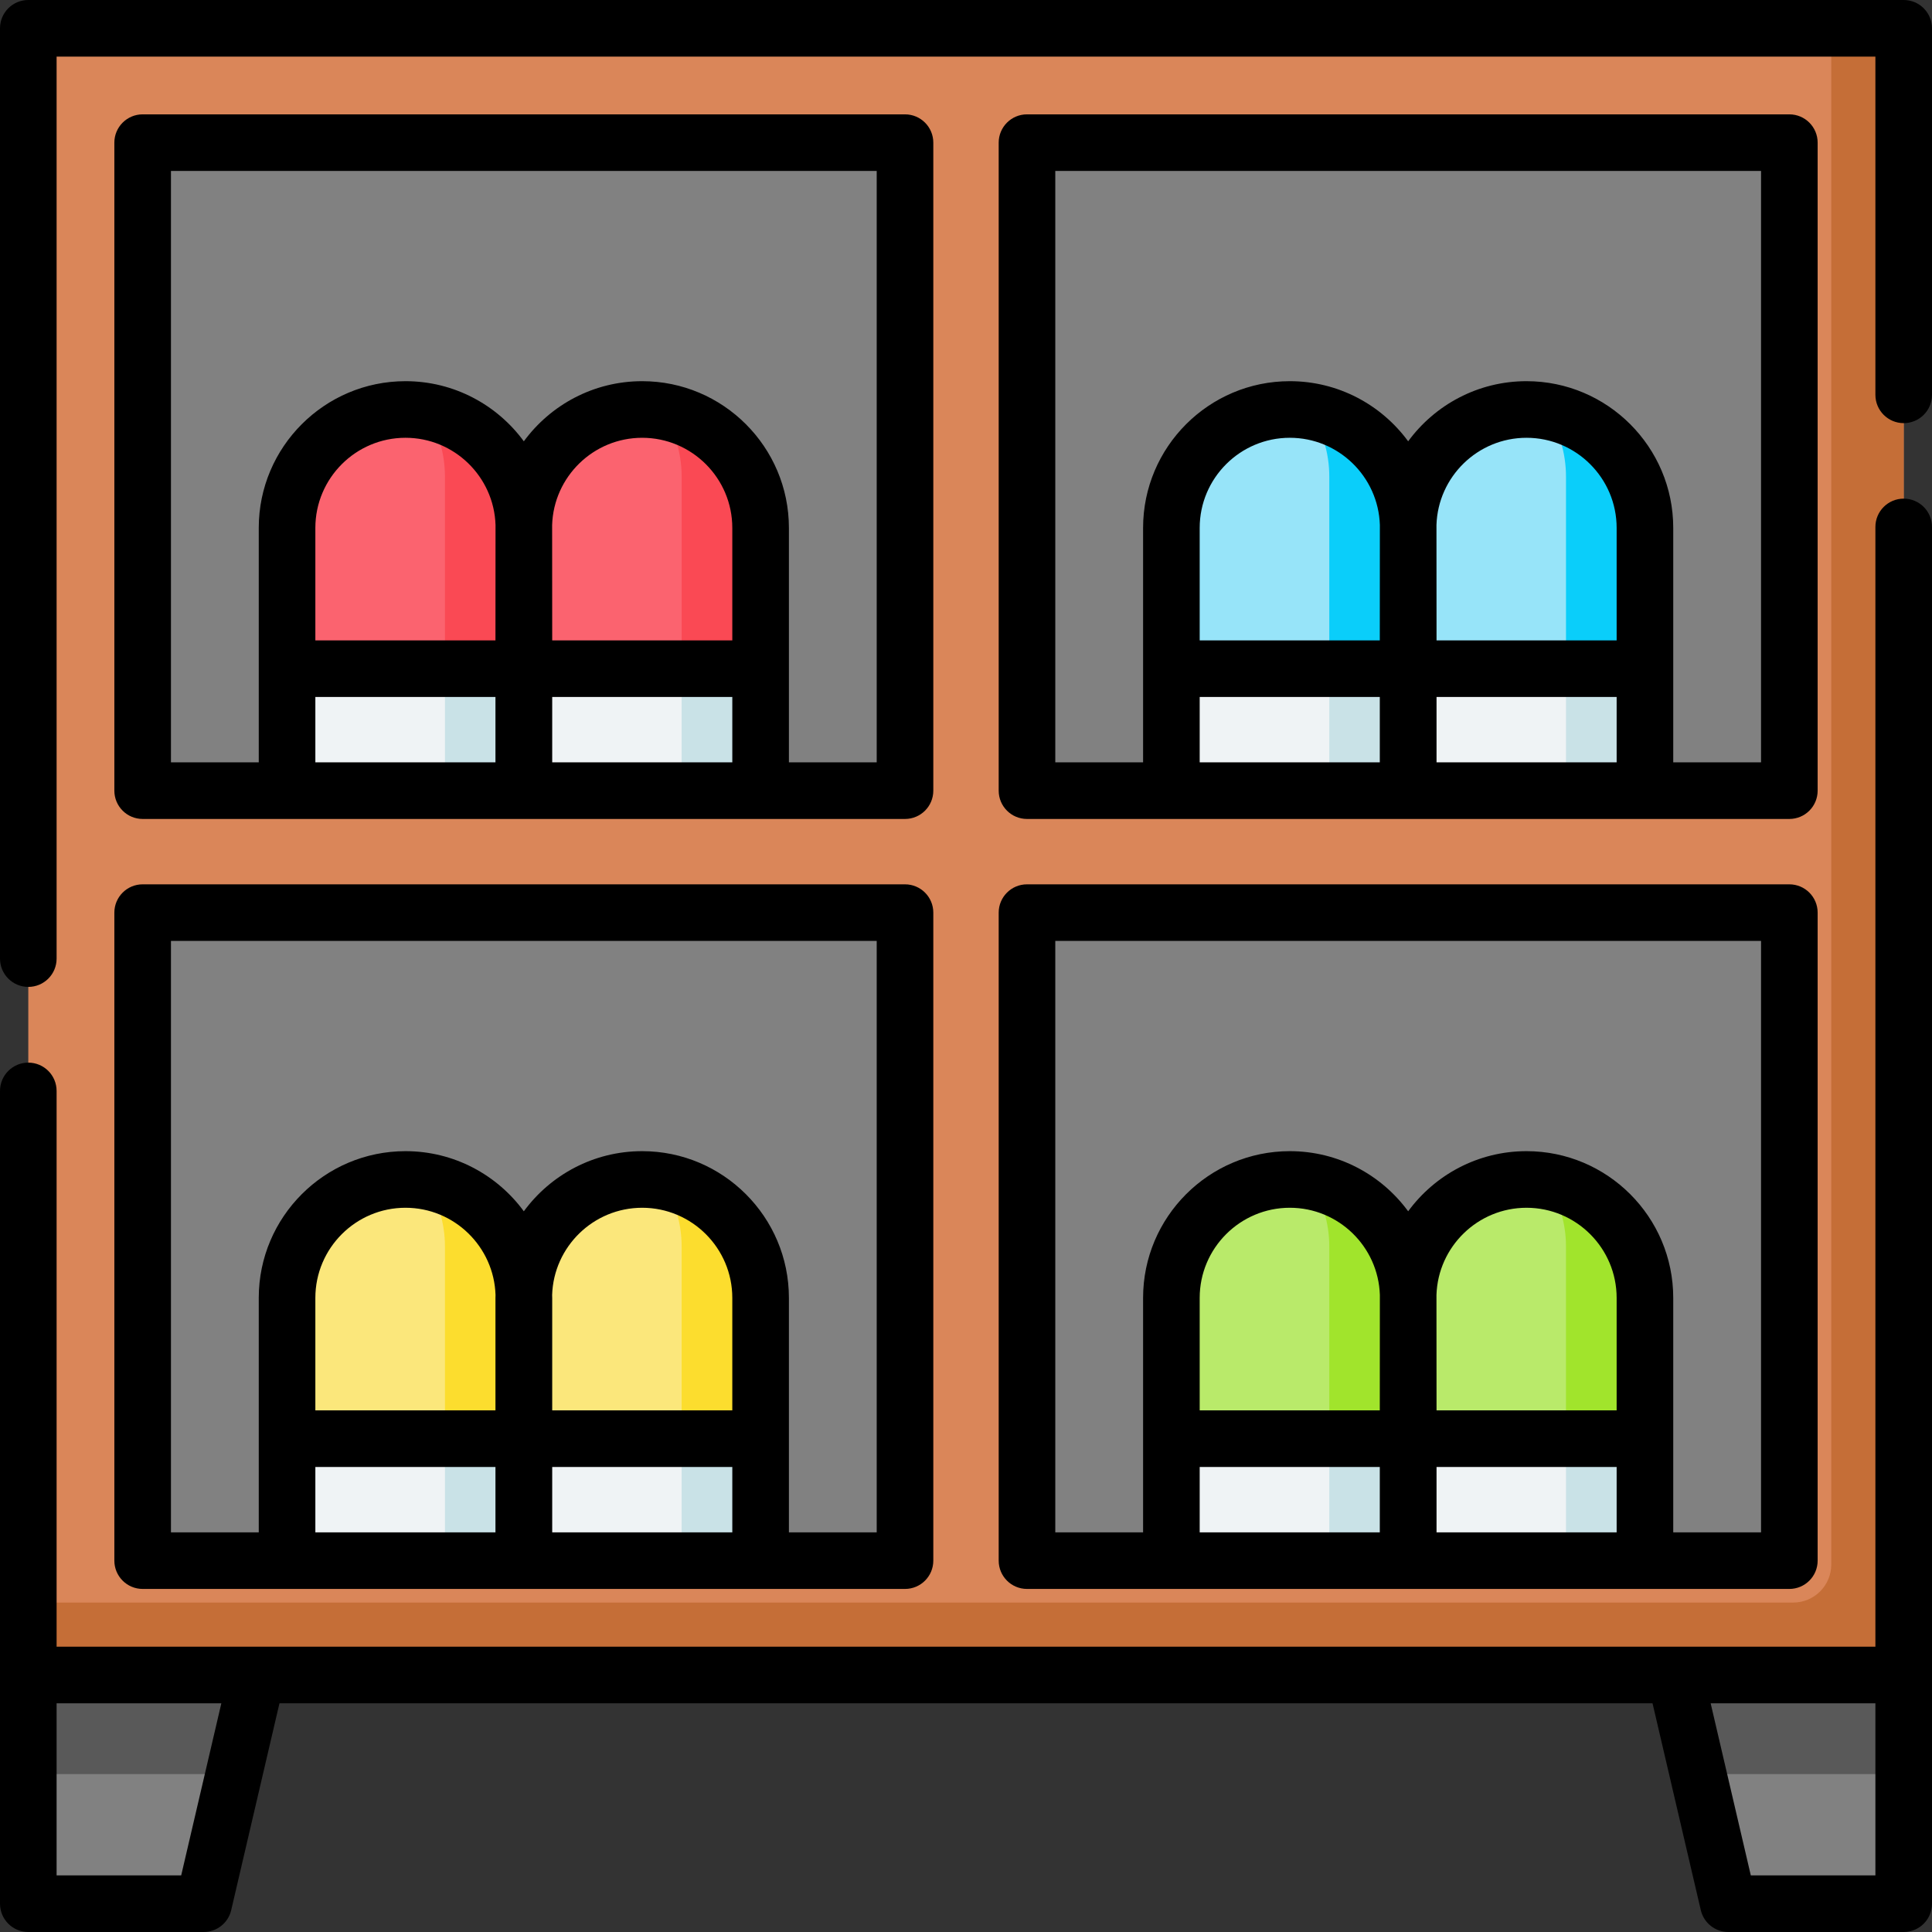
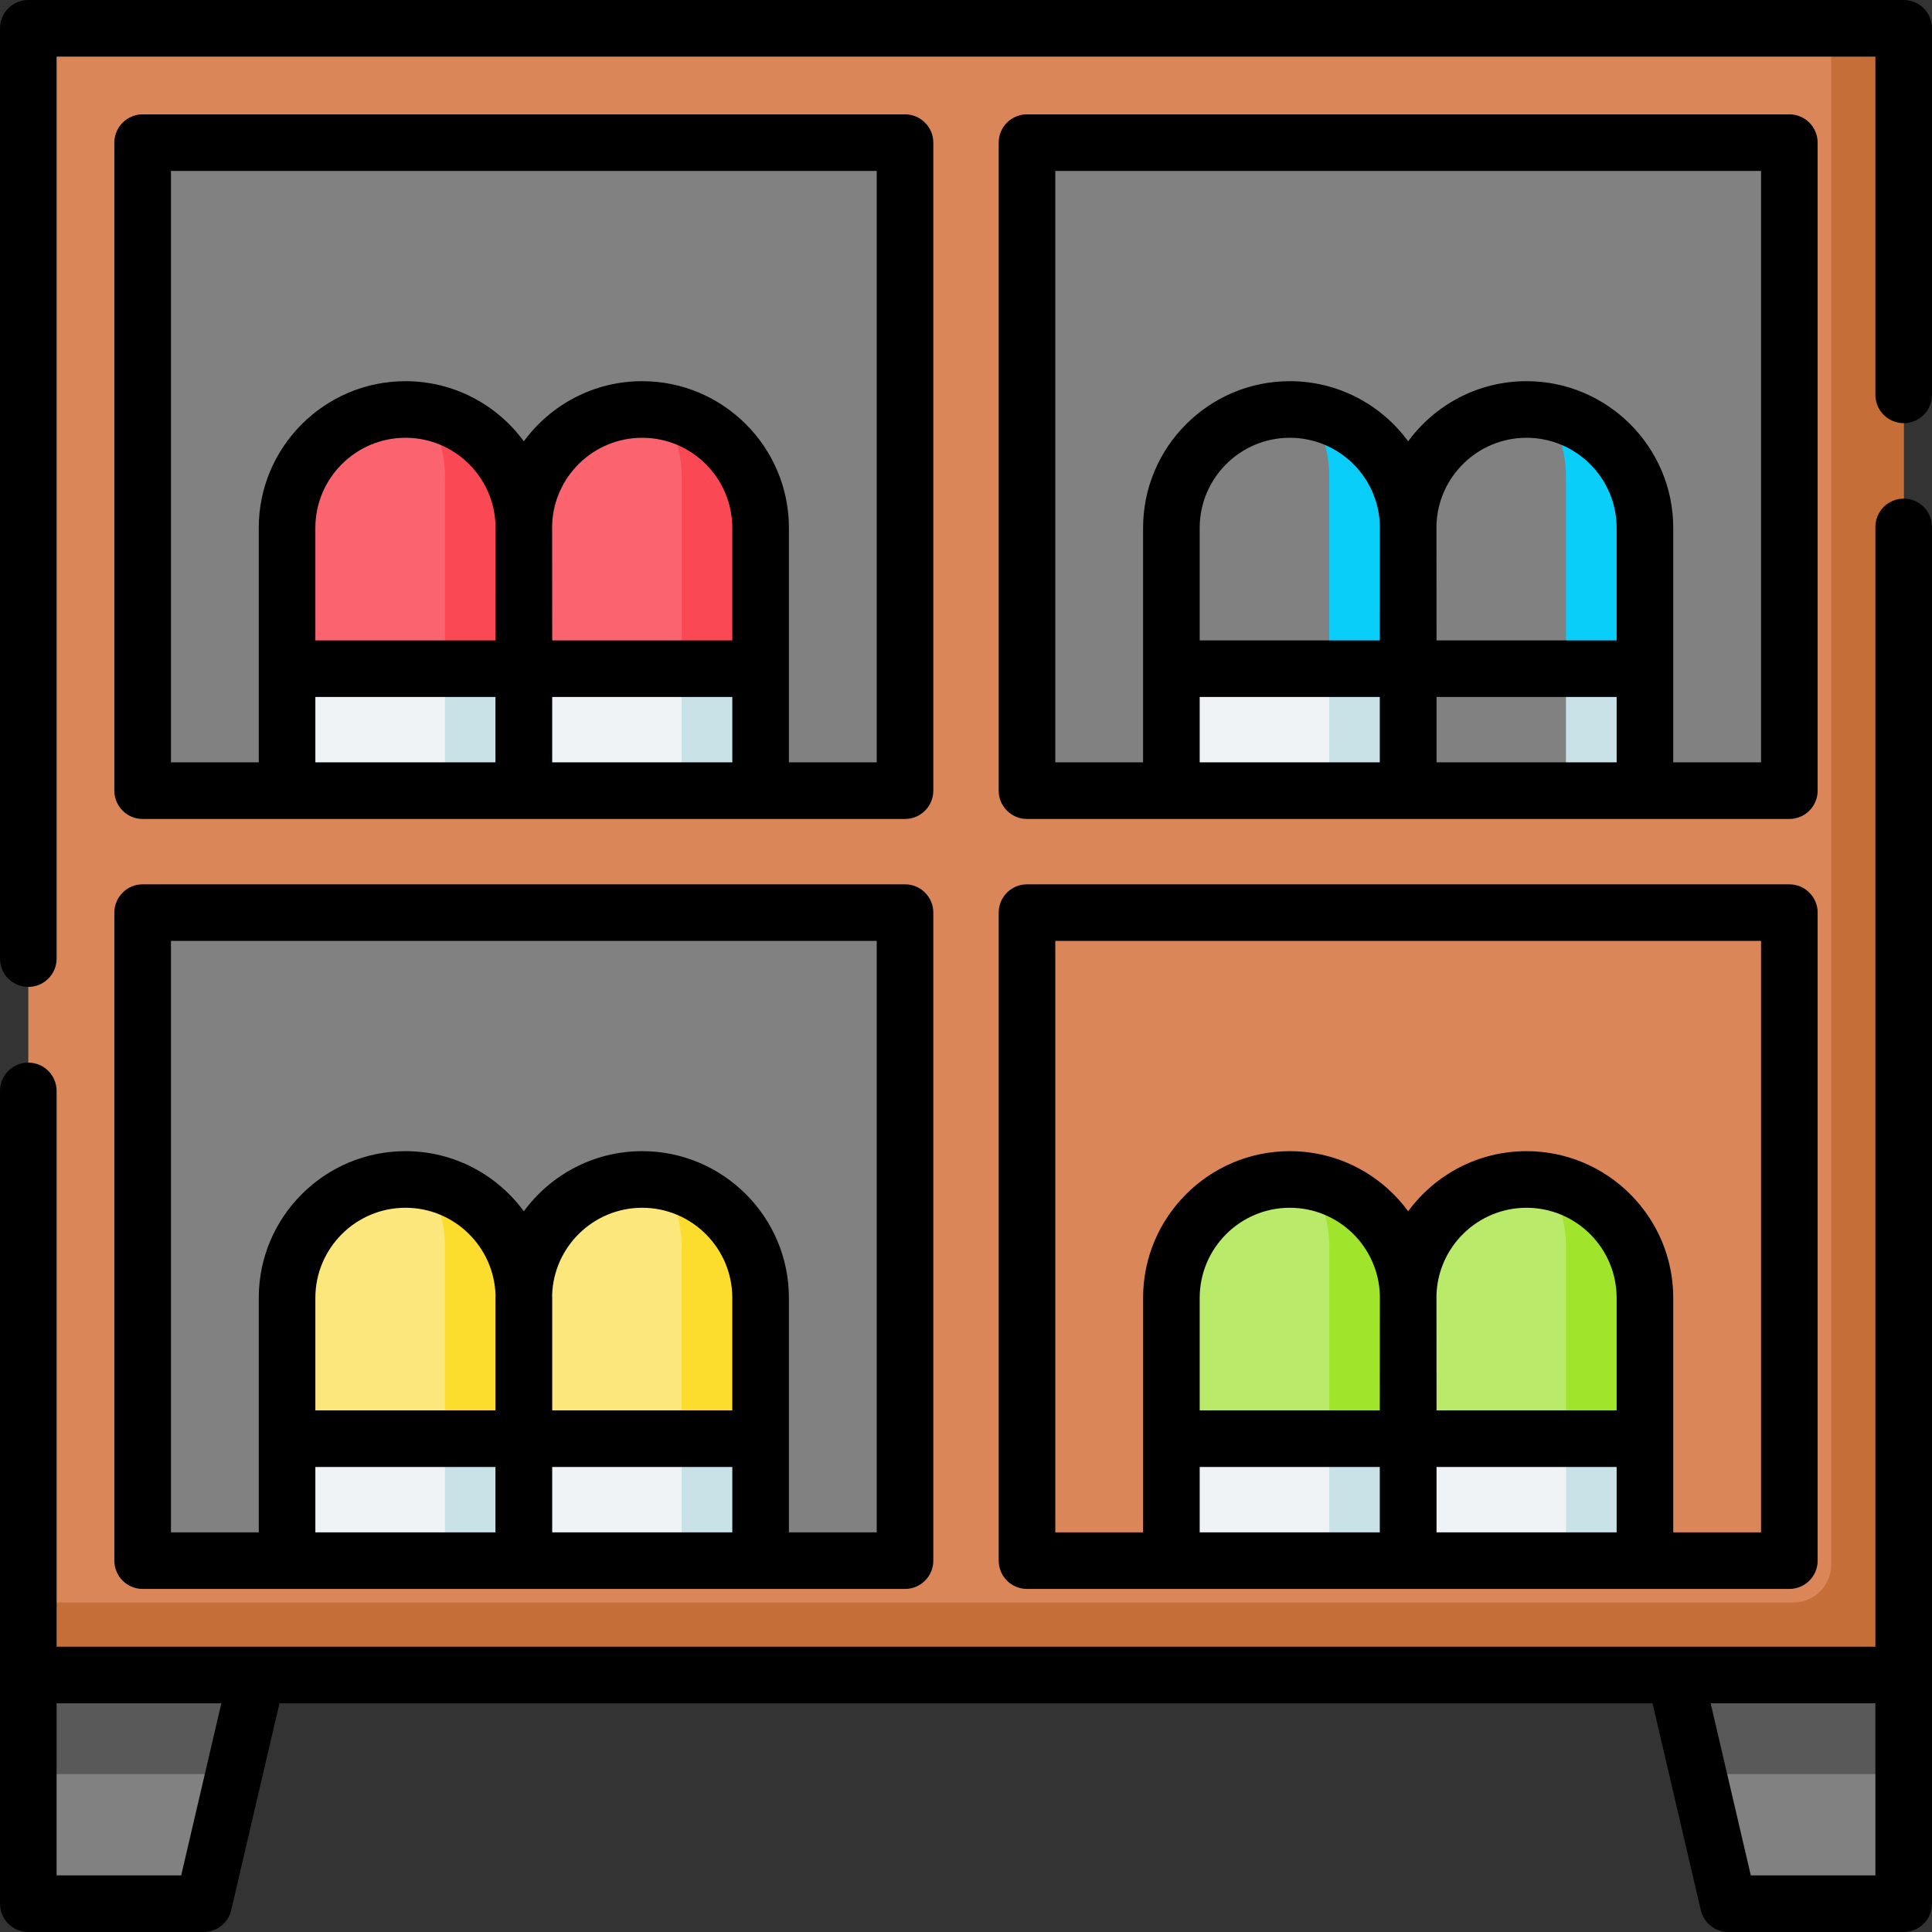
<svg xmlns="http://www.w3.org/2000/svg" id="Capa_1" enable-background="new 0 0 512 512" height="512" viewBox="0 0 512 512" width="512">
  <rect x="0" y="0" width="512" height="512" fill="#333333" stroke="none" />
  <g>
    <g>
      <path d="m504.5 443.89h-60.61l14.143 60.61h46.467z" fill="#818181" />
    </g>
    <g>
      <path d="m443.89 443.89 6.129 26.264h54.481v-26.264z" fill="#595959" />
    </g>
    <g>
      <path d="m7.5 443.89h60.61l-14.143 60.61h-46.467z" fill="#818181" />
    </g>
    <g>
      <path d="m68.11 443.89-6.129 26.264h-54.481v-26.264z" fill="#595959" />
    </g>
    <g>
      <path d="m7.5 7.5h497v436.39h-497z" fill="#da8659" />
    </g>
    <g>
      <path d="m485.307 7.5v407.096c0 5.579-4.523 10.102-10.102 10.102h-467.705v19.193h497v-436.391z" fill="#c56e37" />
    </g>
    <g>
-       <path d="m287.315 226.705h171.728v202.033h-171.728z" fill="#818181" transform="matrix(0 1 -1 0 700.9 -45.457)" />
-     </g>
+       </g>
    <g>
      <path d="m287.315 22.652h171.728v202.033h-171.728z" fill="#818181" transform="matrix(0 -1 1 0 249.51 496.848)" />
    </g>
    <g>
      <g>
        <g>
          <path d="m373.198 343.953c0-17.333-14.051-31.384-31.384-31.384s-31.384 14.051-31.384 31.384v37.307h62.767v-37.307z" fill="#b9ea6a" />
        </g>
        <g>
          <path d="m347.048 313.012c3.301 4.969 5.228 10.929 5.228 17.341v50.907h20.922v-37.307c0-15.549-11.31-28.449-26.15-30.941z" fill="#a1e42c" />
        </g>
        <g>
          <path d="m310.431 381.26h62.767v32.325h-62.767z" fill="#eff3f5" />
        </g>
        <g>
          <path d="m352.276 381.26h20.922v32.325h-20.922z" fill="#c9e2e7" />
        </g>
      </g>
      <g>
        <g>
          <path d="m435.927 343.953c0-17.333-14.051-31.384-31.384-31.384s-31.384 14.051-31.384 31.384v37.307h62.767v-37.307z" fill="#b9ea6a" />
        </g>
        <g>
          <path d="m409.776 313.012c3.301 4.969 5.228 10.929 5.228 17.341v50.907h20.922v-37.307c.001-15.549-11.31-28.449-26.15-30.941z" fill="#a1e42c" />
        </g>
        <g>
          <path d="m373.159 381.26h62.767v32.325h-62.767z" fill="#eff3f5" />
        </g>
        <g>
          <path d="m415.004 381.26h20.922v32.325h-20.922z" fill="#c9e2e7" />
        </g>
      </g>
    </g>
    <g>
      <path d="m52.957 226.705h171.728v202.033h-171.728z" fill="#818181" transform="matrix(0 1 -1 0 466.543 188.9)" />
    </g>
    <g>
      <path d="m52.957 22.652h171.728v202.033h-171.728z" fill="#818181" transform="matrix(0 -1 1 0 15.152 262.49)" />
    </g>
    <g>
      <g>
        <g>
          <path d="m138.841 343.953c0-17.333-14.051-31.384-31.384-31.384s-31.384 14.051-31.384 31.384v37.307h62.767v-37.307z" fill="#fbe77b" />
        </g>
        <g>
          <path d="m112.69 313.012c3.301 4.969 5.228 10.929 5.228 17.341v50.907h20.922v-37.307c.001-15.549-11.309-28.449-26.15-30.941z" fill="#fcdd2e" />
        </g>
        <g>
          <path d="m76.073 381.26h62.767v32.325h-62.767z" fill="#eff3f5" />
        </g>
        <g>
          <path d="m117.918 381.26h20.922v32.325h-20.922z" fill="#c9e2e7" />
        </g>
      </g>
      <g>
        <g>
          <path d="m201.569 343.953c0-17.333-14.051-31.384-31.384-31.384s-31.384 14.051-31.384 31.384v37.307h62.767v-37.307z" fill="#fbe77b" />
        </g>
        <g>
          <path d="m175.418 313.012c3.301 4.969 5.228 10.929 5.228 17.341v50.907h20.922v-37.307c.001-15.549-11.309-28.449-26.15-30.941z" fill="#fcdd2e" />
        </g>
        <g>
          <path d="m138.802 381.26h62.767v32.325h-62.767z" fill="#eff3f5" />
        </g>
        <g>
          <path d="m180.646 381.26h20.922v32.325h-20.922z" fill="#c9e2e7" />
        </g>
      </g>
    </g>
    <g>
      <g>
        <g>
-           <path d="m373.198 139.9c0-17.333-14.051-31.384-31.384-31.384s-31.384 14.051-31.384 31.384v37.307h62.767v-37.307z" fill="#97e4f9" />
-         </g>
+           </g>
        <g>
          <path d="m347.048 108.959c3.301 4.969 5.228 10.929 5.228 17.341v50.907h20.922v-37.307c0-15.549-11.31-28.449-26.15-30.941z" fill="#0acefa" />
        </g>
        <g>
          <path d="m310.431 177.207h62.767v32.325h-62.767z" fill="#eff3f5" />
        </g>
        <g>
          <path d="m352.276 177.207h20.922v32.325h-20.922z" fill="#c9e2e7" />
        </g>
      </g>
      <g>
        <g>
-           <path d="m435.927 139.9c0-17.333-14.051-31.384-31.384-31.384s-31.384 14.051-31.384 31.384v37.307h62.767v-37.307z" fill="#97e4f9" />
-         </g>
+           </g>
        <g>
          <path d="m409.776 108.959c3.301 4.969 5.228 10.929 5.228 17.341v50.907h20.922v-37.307c.001-15.549-11.31-28.449-26.15-30.941z" fill="#0acefa" />
        </g>
        <g>
-           <path d="m373.159 177.207h62.767v32.325h-62.767z" fill="#eff3f5" />
-         </g>
+           </g>
        <g>
          <path d="m415.004 177.207h20.922v32.325h-20.922z" fill="#c9e2e7" />
        </g>
      </g>
    </g>
    <g>
      <g>
        <g>
          <path d="m138.841 139.9c0-17.333-14.051-31.384-31.384-31.384s-31.384 14.051-31.384 31.384v37.307h62.767v-37.307z" fill="#fb636f" />
        </g>
        <g>
          <path d="m112.69 108.959c3.301 4.969 5.228 10.929 5.228 17.341v50.907h20.922v-37.307c.001-15.549-11.309-28.449-26.15-30.941z" fill="#fa4954" />
        </g>
        <g>
          <path d="m76.073 177.207h62.767v32.325h-62.767z" fill="#eff3f5" />
        </g>
        <g>
          <path d="m117.918 177.207h20.922v32.325h-20.922z" fill="#c9e2e7" />
        </g>
      </g>
      <g>
        <g>
          <path d="m201.569 139.9c0-17.333-14.051-31.384-31.384-31.384s-31.384 14.051-31.384 31.384v37.307h62.767v-37.307z" fill="#fb636f" />
        </g>
        <g>
          <path d="m175.418 108.959c3.301 4.969 5.228 10.929 5.228 17.341v50.907h20.922v-37.307c.001-15.549-11.309-28.449-26.15-30.941z" fill="#fa4954" />
        </g>
        <g>
          <path d="m138.802 177.207h62.767v32.325h-62.767z" fill="#eff3f5" />
        </g>
        <g>
          <path d="m180.646 177.207h20.922v32.325h-20.922z" fill="#c9e2e7" />
        </g>
      </g>
    </g>
    <g>
      <path d="m504.5 132.143c-4.143 0-7.5 3.357-7.5 7.5v296.748h-482v-147.284c0-4.143-3.357-7.5-7.5-7.5s-7.5 3.357-7.5 7.5v215.393c0 4.143 3.357 7.5 7.5 7.5h46.468c3.485 0 6.512-2.401 7.304-5.796l12.789-54.813h363.878l12.789 54.813c.792 3.395 3.818 5.796 7.304 5.796h46.468c4.143 0 7.5-3.357 7.5-7.5v-364.857c0-4.143-3.357-7.5-7.5-7.5zm-456.483 364.857h-33.017v-45.609h43.658zm448.983 0h-33.017l-10.642-45.609h43.659z" />
      <path d="m504.5 0h-497c-4.143 0-7.5 3.357-7.5 7.5v246.541c0 4.143 3.357 7.5 7.5 7.5s7.5-3.357 7.5-7.5v-239.041h482v89.636c0 4.143 3.357 7.5 7.5 7.5s7.5-3.357 7.5-7.5v-97.136c0-4.143-3.357-7.5-7.5-7.5z" />
      <path d="m264.663 413.585c0 4.143 3.357 7.5 7.5 7.5h202.032c4.143 0 7.5-3.357 7.5-7.5v-171.728c0-4.143-3.357-7.5-7.5-7.5h-202.032c-4.143 0-7.5 3.357-7.5 7.5zm163.764-39.825h-47.729s-.015-30.319-.02-30.576c.409-12.814 10.952-23.114 23.864-23.114 13.17 0 23.884 10.714 23.884 23.884v29.806zm-62.768 0h-47.729v-29.807c0-13.17 10.714-23.884 23.884-23.884 12.912 0 23.456 10.3 23.864 23.114-.004.257-.019 30.577-.019 30.577zm-47.728 15h47.729v17.325h-47.729zm62.767 17.325v-17.325h47.729v17.325zm-101.035-156.728h187.032v156.728h-23.269v-62.132c0-21.44-17.443-38.884-38.884-38.884-12.863 0-24.282 6.283-31.364 15.937-7.082-9.654-18.501-15.937-31.364-15.937-21.44 0-38.884 17.443-38.884 38.884v62.132h-23.268v-156.728z" />
      <path d="m272.163 217.032h202.032c4.143 0 7.5-3.357 7.5-7.5v-171.727c0-4.143-3.357-7.5-7.5-7.5h-202.032c-4.143 0-7.5 3.357-7.5 7.5v171.728c0 4.142 3.358 7.499 7.5 7.499zm156.264-47.325h-47.729s-.015-30.319-.02-30.576c.409-12.814 10.952-23.114 23.864-23.114 13.17 0 23.884 10.714 23.884 23.884v29.806zm-62.768 0h-47.729v-29.807c0-13.17 10.714-23.884 23.884-23.884 12.912 0 23.456 10.3 23.864 23.114-.004.258-.019 30.577-.019 30.577zm-47.728 15h47.729v17.325h-47.729zm62.767 17.325v-17.325h47.729v17.325zm-101.035-156.727h187.032v156.728h-23.269v-62.133c0-21.44-17.443-38.884-38.884-38.884-12.863 0-24.282 6.283-31.364 15.937-7.082-9.654-18.501-15.937-31.364-15.937-21.44 0-38.884 17.443-38.884 38.884v62.132h-23.268v-156.727z" />
      <path d="m30.305 413.585c0 4.143 3.357 7.5 7.5 7.5h202.032c4.143 0 7.5-3.357 7.5-7.5v-171.728c0-4.143-3.357-7.5-7.5-7.5h-202.032c-4.143 0-7.5 3.357-7.5 7.5zm163.764-39.825h-47.729v-29.807c0-.258-.015-.513-.02-.77.409-12.814 10.952-23.114 23.864-23.114 13.17 0 23.884 10.714 23.884 23.884v29.807zm-62.767-29.807v29.807h-47.729v-29.807c0-13.17 10.714-23.884 23.884-23.884 12.912 0 23.456 10.3 23.864 23.114-.005.257-.019.512-.019.77zm-47.729 44.807h47.729v17.325h-47.729zm62.768 17.325v-17.325h47.729v17.325zm-101.036-156.728h187.032v156.728h-23.268v-24.825-37.307c0-21.44-17.443-38.884-38.884-38.884-12.863 0-24.282 6.283-31.364 15.937-7.082-9.654-18.501-15.937-31.364-15.937-21.44 0-38.884 17.443-38.884 38.884v37.307 24.825h-23.268z" />
      <path d="m37.805 217.032h202.032c4.143 0 7.5-3.357 7.5-7.5v-171.727c0-4.143-3.357-7.5-7.5-7.5h-202.032c-4.143 0-7.5 3.357-7.5 7.5v171.728c0 4.142 3.357 7.499 7.5 7.499zm156.264-47.325h-47.729s-.015-30.319-.02-30.576c.409-12.814 10.952-23.114 23.864-23.114 13.17 0 23.884 10.714 23.884 23.884v29.806zm-62.767 0h-47.729v-29.807c0-13.17 10.714-23.884 23.884-23.884 12.912 0 23.456 10.3 23.864 23.114-.005.258-.019 30.577-.019 30.577zm-47.729 15h47.729v17.325h-47.729zm62.768 17.325v-17.325h47.729v17.325zm-101.036-156.727h187.032v156.728h-23.268v-62.133c0-21.44-17.443-38.884-38.884-38.884-12.863 0-24.282 6.283-31.364 15.937-7.082-9.654-18.501-15.937-31.364-15.937-21.44 0-38.884 17.443-38.884 38.884v62.132h-23.268z" />
    </g>
  </g>
</svg>